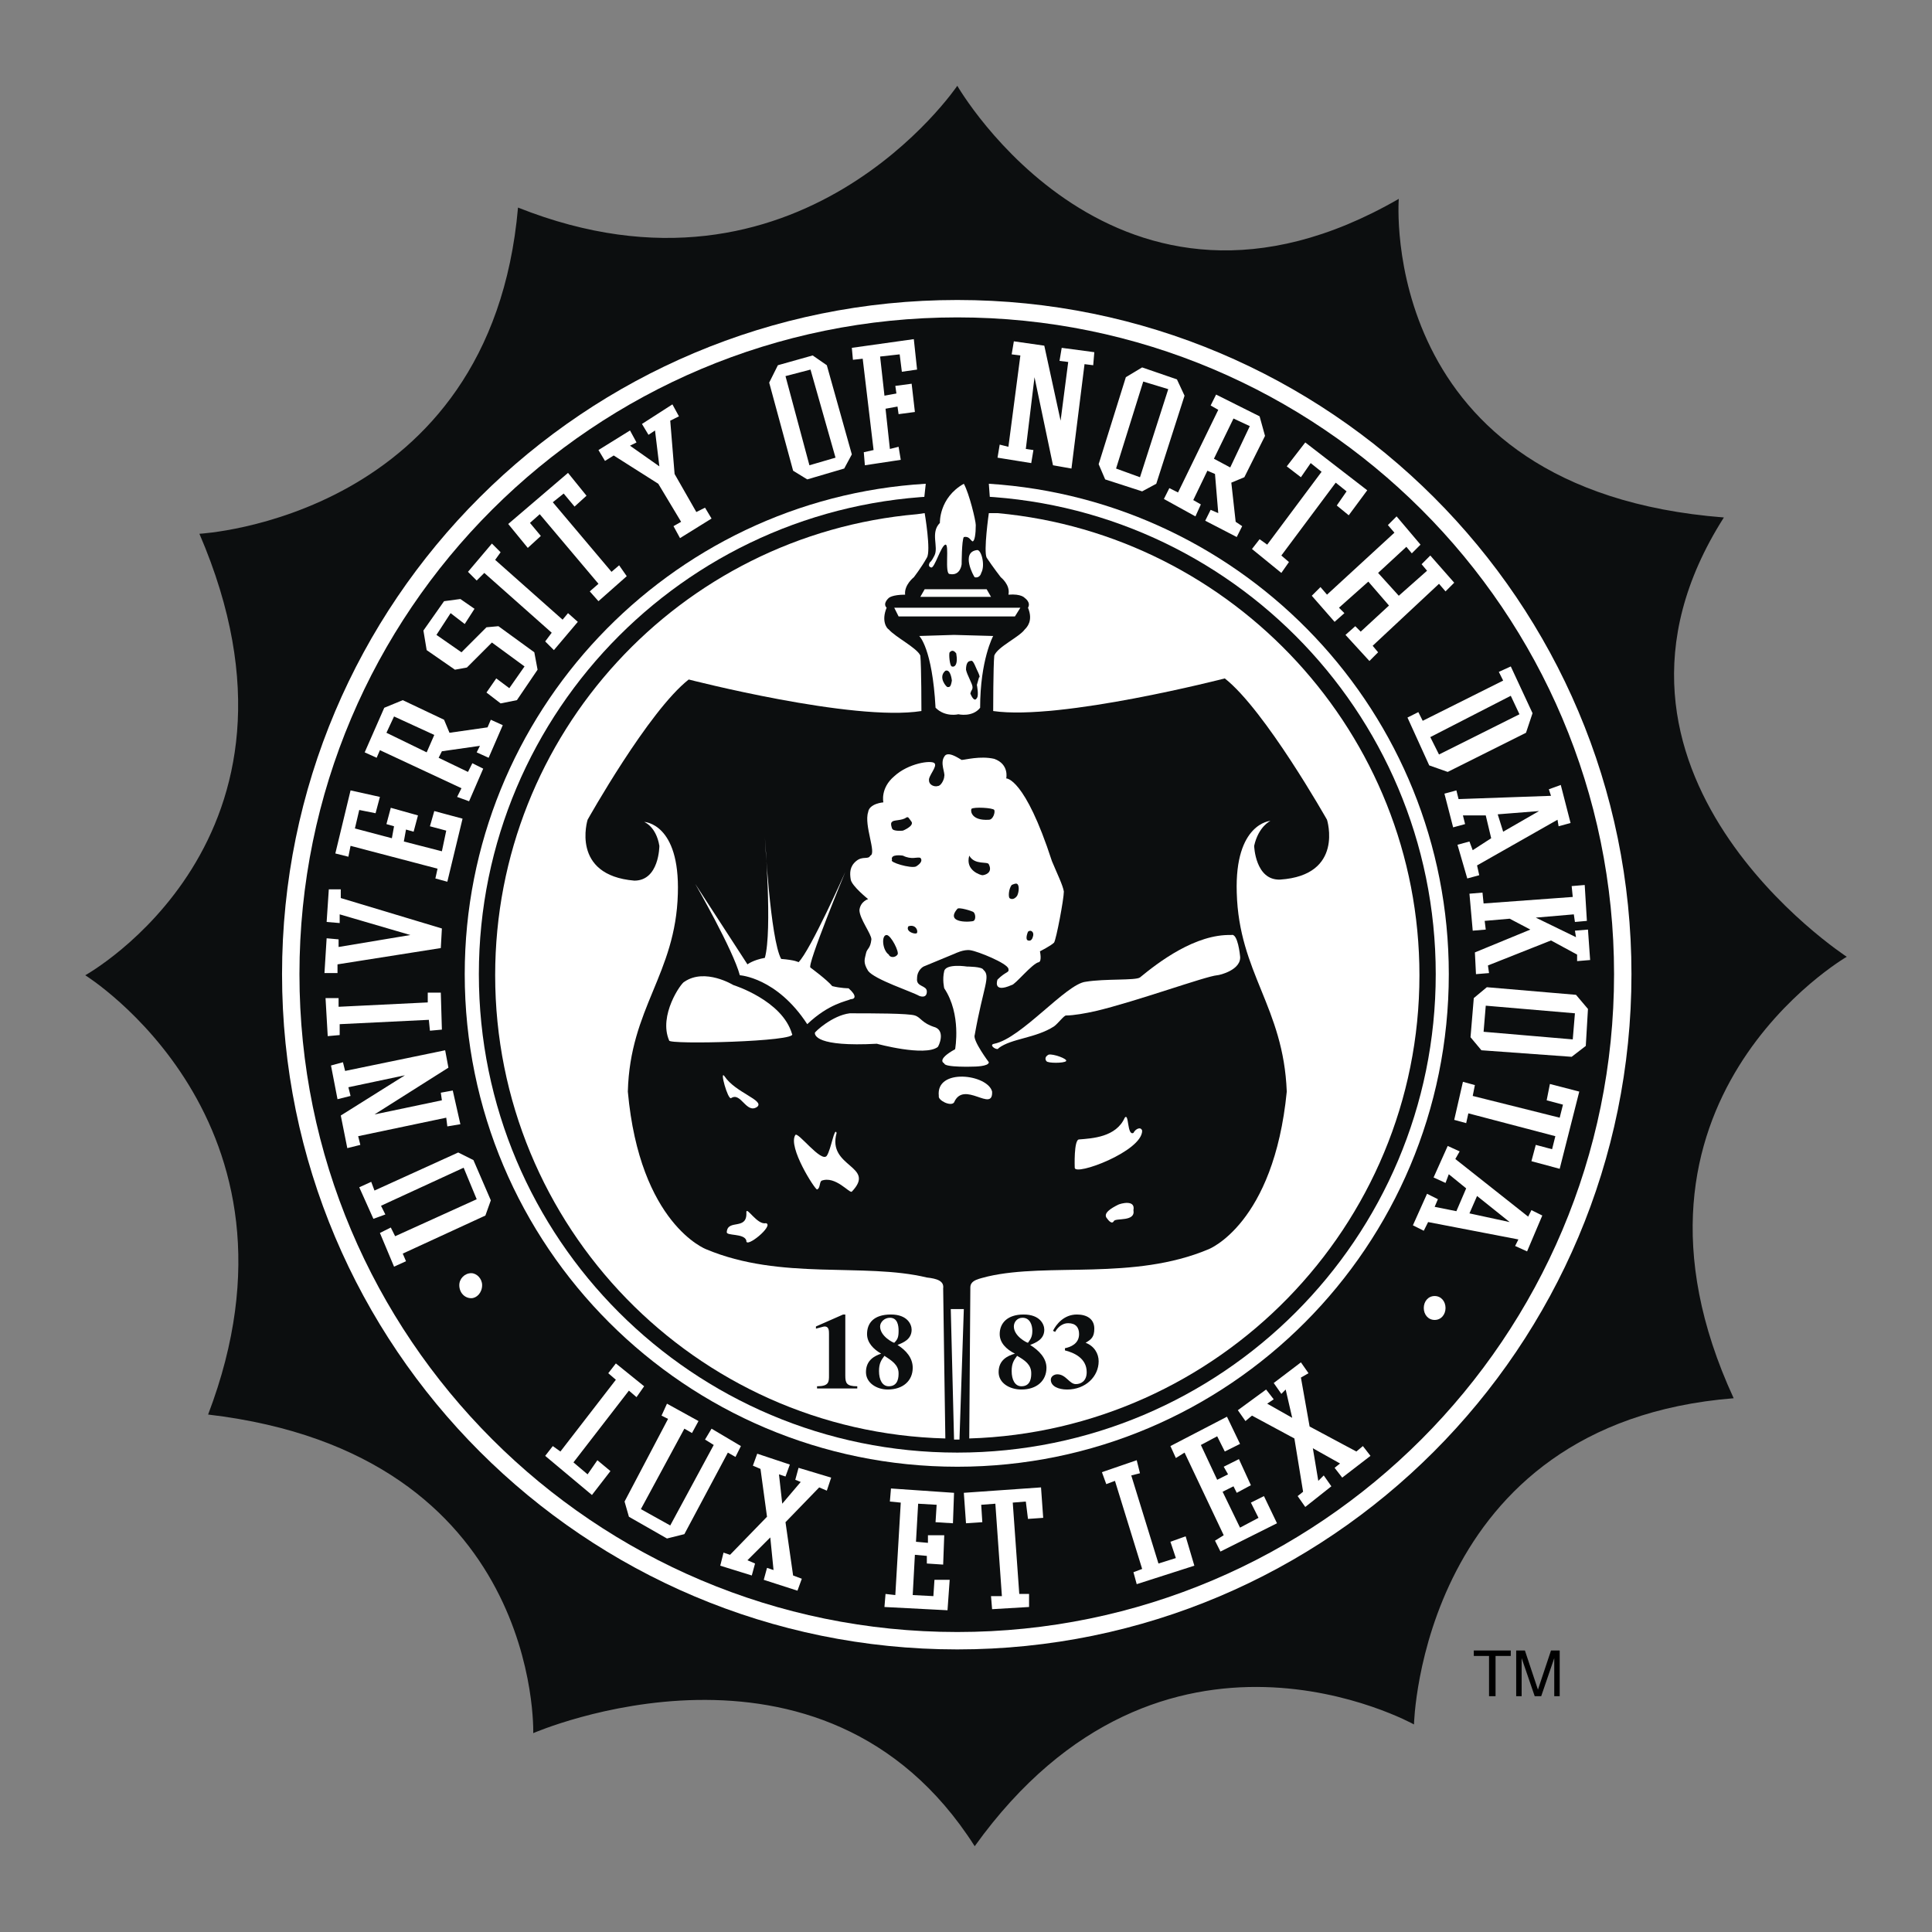
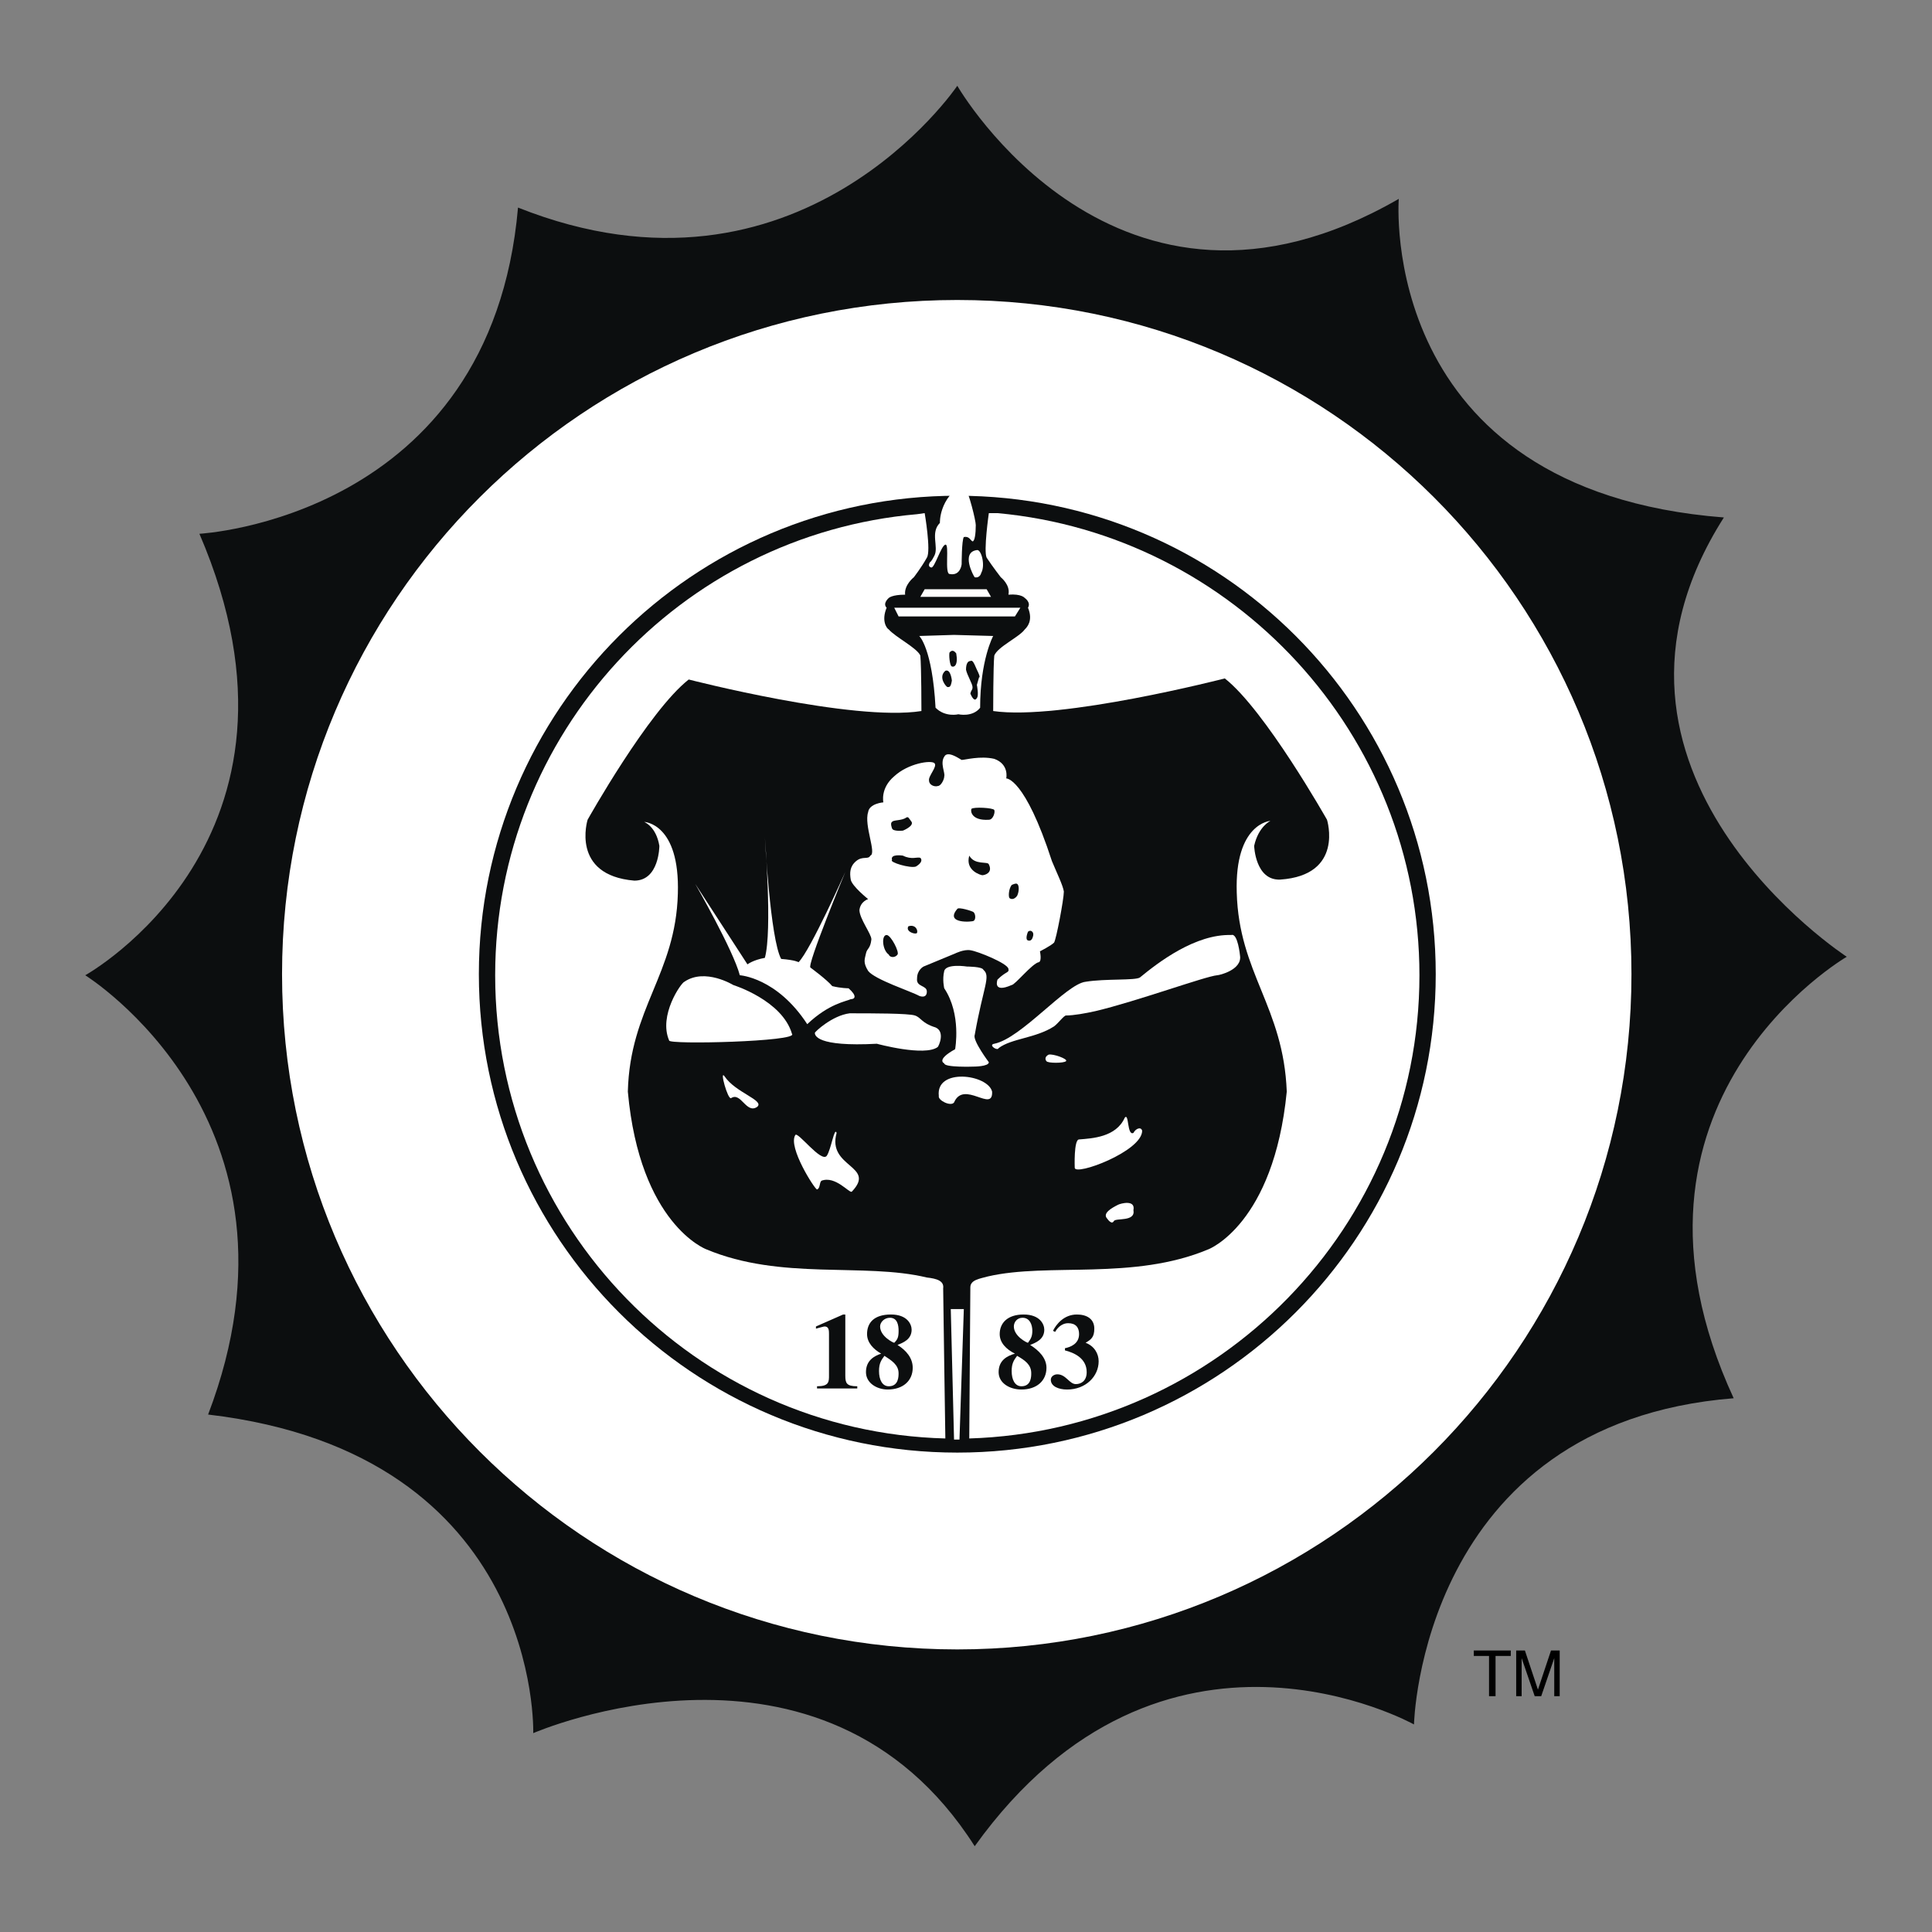
<svg xmlns="http://www.w3.org/2000/svg" width="2500" height="2500" viewBox="0 0 192.756 192.756">
  <rect x="0" y="0" width="192.756" height="192.756" fill="#808080" stroke="none" />
-   <path fill-rule="evenodd" clip-rule="evenodd" fill="#fff" fill-opacity="0" d="M0 0h192.756v192.756H0V0z" />
  <path d="M53.201 172.916s.868-27.881-32.438-31.787C31.937 111.838 8.504 97.301 8.504 97.301S33.022 83.74 19.895 53.255c0 0 29.074-1.519 31.787-32.546C79.78 31.883 95.51 8.559 95.51 8.559s15.839 27.555 44.046 11.282c0 0-2.279 29.075 32.436 31.787-16.164 25.386 12.26 43.829 12.26 43.829s-24.951 14.429-11.283 44.046c-31.244 2.494-31.895 32.545-31.895 32.545s-25.061-13.994-43.828 12.15c-15.188-23.868-44.045-11.282-44.045-11.282z" fill-rule="evenodd" clip-rule="evenodd" fill="#0c0e0f" stroke="#0c0e0f" stroke-width="0" stroke-miterlimit="2.613" />
  <path d="M95.51 164.562c37.103 0 67.261-30.16 67.261-67.371 0-37.21-30.158-67.261-67.261-67.261-37.211 0-67.37 30.051-67.37 67.261 0 37.211 30.159 67.371 67.37 67.371z" fill-rule="evenodd" clip-rule="evenodd" fill="#fff" stroke="#fff" stroke-width="0" stroke-miterlimit="2.613" />
-   <path d="M95.51 162.826c36.126 0 65.525-29.4 65.525-65.635 0-36.234-29.398-65.525-65.525-65.525-36.234 0-65.634 29.292-65.634 65.525 0 36.235 29.4 65.635 65.634 65.635z" fill-rule="evenodd" clip-rule="evenodd" fill="#0c0e0f" stroke="#0c0e0f" stroke-width="0" stroke-miterlimit="2.613" />
  <path d="M95.51 146.336c27.121 0 49.037-22.021 49.037-49.145 0-26.036-20.287-47.299-45.891-48.927l.434 5.966h-7.377l.651-5.966c-25.603 1.519-45.998 22.891-45.998 48.927 0 27.123 22.022 49.145 49.144 49.145z" fill-rule="evenodd" clip-rule="evenodd" fill="#fff" stroke="#fff" stroke-width="0" stroke-miterlimit="2.613" />
  <path d="M95.51 144.926c26.363 0 47.734-21.371 47.734-47.734 0-26.362-21.371-47.733-47.734-47.733-26.362 0-47.734 21.372-47.734 47.733 0 26.363 21.372 47.734 47.734 47.734z" fill-rule="evenodd" clip-rule="evenodd" fill="#0c0e0f" stroke="#0c0e0f" stroke-width="0" stroke-miterlimit="2.613" />
  <path d="M97.896 57.161s-.107.542-.65.434c-.109-.108-1.411-2.495.217-2.712.433-.109.867 1.518.433 2.278z" fill-rule="evenodd" clip-rule="evenodd" fill="#fff" stroke="#fff" stroke-width="0" stroke-miterlimit="2.613" />
  <path d="M96.161 48.265c-2.496 1.41-2.387 3.906-2.387 3.906-.977.976-.109 2.387-.542 3.254-.325.651-.434.651-.434.651s-.326.434.109.542c.325.109.976-2.169 1.41-2.278.434-.109-.108 2.929.434 2.929 1.085.217 1.193-.977 1.193-.977s0-2.387.217-2.712c.542-.109.651.325.868.434.217 0 .324-.759.324-1.627.001-.434-.649-3.146-1.192-4.122zM92.255 58.788h6.184l.434.759h-7.051l.433-.759zM89.218 60.632h12.585l-.543.868H89.652l-.434-.868zM95.185 63.344l-3.472.108s1.302 1.193 1.627 7.16c.977.977 2.278.651 2.278.651s1.411.326 2.17-.651c0-4.773 1.301-7.16 1.301-7.16l-3.904-.108zm-.651 5.207c-.108 0-.977-.977-.217-1.627.542-.217.651.977.651.977-.109.65-.218.65-.434.65zm.434-2.061c-.217 0-.326-1.302-.217-1.411.109-.108.326-.325.651.109.217 1.194-.217 1.411-.434 1.302zm2.712 1.085l-.217.76s.217 1.085 0 1.302c-.109.217-.326.325-.651-.434.108-.435.217-.326.217-.651s-.542-1.193-.651-1.735c0-.651.217-.868.434-.868.217-.108.325.108.651.868.433.867.217.758.217.758zM94.859 130.605h1.302l-.434 13.02h-.542l-.326-13.02zM104.949 85.909c-2.713-8.354-4.557-8.245-4.557-8.245s.324-1.41-1.193-1.953c-1.41-.325-2.93.108-3.255.108-.217-.108-1.41-.976-1.735-.325-.434.651.108 1.627 0 1.953 0 .325-.326.976-.651.976-.325.108-.868-.109-.868-.542-.108-.434.868-1.41.542-1.736s-2.604 0-4.014 1.302c-1.411 1.193-1.085 2.604-1.085 2.604s-1.411.108-1.519.976c-.434 1.302.868 4.123.217 4.339-.217.434-.76 0-1.411.542s-.651 1.193-.542 1.844c.108.651 1.736 1.953 1.736 1.953s-.759.217-.868 1.085c0 .867 1.193 2.386 1.193 2.929-.108.977-.434.868-.543 1.41-.108.543-.325.868.217 1.737.651.867 4.339 2.061 5.099 2.494 0 0 .759.326.759-.434 0-.65-1.084-.434-.976-1.303 0-.867.651-1.192.651-1.192l3.146-1.302s.868-.434 1.519-.325c.76.108 3.688 1.302 3.797 1.845.107.434-.217.217-1.086 1.084 0 0-.541 1.41 1.41.543.326 0 2.062-2.17 2.713-2.279.326-.108.109-1.085.109-1.085s1.084-.542 1.41-.868c.217-.326.977-4.34.977-5.099-.108-.649-.651-1.734-1.192-3.036zm-15.948-3.905c.108-.217.977-.108 1.411-.434.217-.108.217 0 .542.434.217.434-.868.868-.868.868s-.976.108-1.084-.217c-.001 0-.218-.543-.001-.651zm-.326 13.235c-.65-.434-.759-1.953-.217-1.953.434 0 1.302 1.735 1.085 1.953-.217.325-.759.325-.868 0zm1.953-2.821c.65-.217.976.326.868.651-.108.218-1.193-.108-.868-.651zm.76-5.966c-.542.217-2.712-.434-2.387-.651-.217-.651 1.084-.434 1.084-.434.868.434 1.411.109 1.736.217.218.217.109.542-.433.868zm5.749 5.424c-.107.108-2.928.326-1.626-1.193.108-.217 1.519.217 1.626.326.217.216.217.759 0 .867zm.869-4.556c-.109 0-1.736-.434-1.302-1.953.542.977 1.843.542 1.953.868.433.868-.434 1.085-.651 1.085zm.65-5.533c-1.736.109-1.844-.868-1.736-1.085.216-.217 2.169-.108 2.279.109.108.216-.109.976-.543.976zm2.821 7.594c-.324.434-.65.325-.76.217-.107-.109-.107-.868.217-1.302 0 0 .436-.217.543-.108.216.108.216.759 0 1.193zm1.085 4.448c-.326-.108 0-.868 0-.868s.217-.217.434 0 0 .651 0 .651-.109.325-.434.217z" fill-rule="evenodd" clip-rule="evenodd" fill="#fff" stroke="#fff" stroke-width="0" stroke-miterlimit="2.613" />
  <path d="M96.487 96.433s1.519 0 1.626.325c.76.65 0 1.627-.867 6.51-.217.543 1.41 2.711 1.41 2.711 0 .436-1.52.436-1.52.436s-2.928.107-2.928-.326c0 0-.868-.326 1.085-1.41 0 0 .65-3.473-1.085-6.076 0 0-.217-.867 0-1.734.217-.762 2.279-.436 2.279-.436zM68.28 97.951c2.061-1.41 4.882.326 4.882.326s4.882 1.518 5.858 4.881c.651.76-12.367 1.086-12.259.652-1.085-2.496 1.194-5.749 1.519-5.859zM73.813 97.301s3.688.217 6.726 4.881c2.17-2.061 3.906-2.277 4.34-2.494.434 0 .651-.326-.217-1.086 0 0-.759 0-1.627-.217-.542-.65-2.169-1.844-2.169-1.844-.434-.108 3.472-9.547 3.472-9.547s-3.472 7.811-4.665 9.004c0 0-.326-.217-1.736-.325-1.084-1.953-1.627-12.15-1.627-12.15s.759 9.33 0 12.042c-1.193.217-1.736.65-1.736.65l-5.208-8.027c-.001 0 3.796 6.617 4.447 9.113z" fill-rule="evenodd" clip-rule="evenodd" fill="#fff" stroke="#fff" stroke-width="0" stroke-miterlimit="2.613" />
  <path d="M81.298 103.051c0-.109 1.736-1.736 3.472-1.953 2.278 0 5.858 0 6.509.217.651.217.651.76 2.062 1.193.977.434.325 1.844.217 1.953-1.302.977-6.075-.326-6.075-.326-6.076.326-6.185-.867-6.185-1.084zM123.717 95.348c.217 1.41-2.061 1.953-2.279 1.953-1.191.107-8.027 2.604-12.15 3.58-.975.217-2.168.434-2.928.434-.217 0-.76.76-1.193 1.084-1.846 1.193-4.232 1.193-5.533 2.17-.109.326-1.086-.324-.434-.434 2.711-.543 7.16-5.967 9.113-6.184 1.951-.326 4.99-.107 5.424-.434 1.844-1.519 5.533-4.34 9.113-4.231.65-.217.867 2.062.867 2.062zM104.406 105.871c-.109-.109-.217-.434.217-.65.434-.109 1.953.434 1.736.65s-1.843.217-1.953 0zM75.549 110.428c-1.085.76-1.627-1.52-2.604-.869-.325.219-1.193-2.928-.651-2.168 1.085 1.627 4.014 2.386 3.255 3.037z" fill-rule="evenodd" clip-rule="evenodd" fill="#fff" stroke="#fff" stroke-width="0" stroke-miterlimit="2.613" />
  <path d="M98.982 108.908c.107 2.17-2.821-1.193-3.798 1.086-.325.434-1.627-.217-1.519-.652-.325-2.821 4.882-2.17 5.317-.434z" fill-rule="evenodd" clip-rule="evenodd" fill="#fff" />
  <path d="M98.982 108.908c.107 2.17-2.821-1.193-3.798 1.086-.325.434-1.519-.217-1.519-.652-.325-2.821 4.882-2.17 5.317-.434z" fill="none" stroke="#fff" stroke-width="0" stroke-miterlimit="2.613" />
  <path d="M113.084 113.031c.219-.434.76-.65.869-.217 0 2.061-6.727 4.557-6.727 3.688 0 0-.107-2.82.434-2.82 1.303-.107 3.689-.217 4.557-2.17.433-.541.217 1.845.867 1.519zM84.987 118.889c-.217.217-1.627-1.627-3.037-1.084-.218.217-.109.76-.435.867-.217 0-2.929-4.23-2.169-5.424.217-.434 2.604 2.82 3.146 2.061.434-.65.759-2.928.977-2.277-.977 3.47 4.013 3.253 1.518 5.857zM113.084 120.734c.219 1.193-1.734.758-1.951 1.084-.217.434-.652-.217-.652-.217-.541-.543.436-1.086 1.086-1.41.216-.109 1.736-.543 1.517.543z" fill-rule="evenodd" clip-rule="evenodd" fill="#fff" stroke="#fff" stroke-width="0" stroke-miterlimit="2.613" />
-   <path d="M76.417 122.035c.868.217-2.061 2.604-1.953 1.736-.217-.76-2.061-.434-1.953-.867.109-1.303 2.062-.109 1.953-1.953-.001-.652 1.085 1.301 1.953 1.084z" fill-rule="evenodd" clip-rule="evenodd" fill="#fff" />
  <path d="M76.417 122.035c.868.217-1.953 2.604-1.953 1.736-.217-.76-2.061-.434-1.953-.867.109-1.303 2.062-.109 1.953-1.953-.001-.652 1.085 1.301 1.953 1.084z" fill="none" stroke="#fff" stroke-width="0" stroke-miterlimit="2.613" />
  <path d="M96.704 143.516c24.843-.76 44.914-21.154 44.914-46.215 0-24.084-18.551-43.937-42.094-46.107h-.867s-.543 3.797-.217 4.448c.65.976 1.41 1.953 1.41 1.953s.977.76.76 1.736c1.301-.108 1.627.326 1.627.326s.65.434.326.977c.541 1.302-.109 1.952-.326 2.169-.543.759-2.713 1.736-3.037 2.604-.109 1.085-.109 5.533-.109 5.533 6.727.977 23.107-3.254 23.107-3.254 4.014 3.146 10.199 14.103 10.199 14.103s1.734 5.533-4.666 5.967c-2.496.108-2.604-3.363-2.604-3.363.434-1.952 1.627-2.495 1.627-2.495s-3.58.217-3.363 7.16c.217 8.029 4.666 11.392 4.99 19.853-1.301 13.236-7.811 15.73-7.811 15.73-7.486 3.146-15.947 1.303-22.023 2.713-.758.217-1.735.324-1.735 1.084s-.108 15.078-.108 15.078z" fill-rule="evenodd" clip-rule="evenodd" fill="#fff" stroke="#fff" stroke-width="0" stroke-miterlimit="2.613" />
  <path d="M94.317 143.516c-24.952-.65-44.914-21.154-44.914-46.215 0-24.084 18.443-43.937 42.093-45.999l.759-.108s.651 3.797.217 4.448c-.542.976-1.301 1.953-1.301 1.953s-.977.76-.868 1.736c-1.302 0-1.627.326-1.627.326s-.65.542-.217.977c-.542 1.302 0 2.061.217 2.169.651.759 2.821 1.844 3.146 2.604.108 1.085.108 5.533.108 5.533-6.834 1.085-23.216-3.146-23.216-3.146-4.014 3.144-10.089 13.993-10.089 13.993s-1.735 5.533 4.665 6.075c2.495 0 2.495-3.472 2.495-3.472-.325-1.952-1.519-2.386-1.519-2.386s3.58.108 3.363 7.16c-.217 8.027-4.773 11.391-4.99 19.744 1.193 13.236 7.811 15.73 7.811 15.73 7.485 3.146 15.73 1.303 22.022 2.82.977.109 1.736.326 1.628 1.086 0 .651.217 14.972.217 14.972z" fill-rule="evenodd" clip-rule="evenodd" fill="#fff" />
-   <path d="M94.317 143.516c-24.952-.65-44.914-21.154-44.914-46.215 0-24.084 18.443-43.937 42.093-45.999l.759-.108s.651 3.797.217 4.448c-.542.976-1.301 1.953-1.301 1.953s-.977.76-.868 1.736c-1.302 0-1.627.326-1.627.326s-.65.542-.217.977c-.542 1.302 0 2.061.217 2.169.651.759 2.821 1.844 3.146 2.604.108 1.085.108 5.533.108 5.533-6.834 1.085-23.216-3.146-23.216-3.146-4.014 3.144-10.089 13.993-10.089 13.993s-1.735 5.533 4.665 6.075c2.495 0 2.495-3.472 2.495-3.472-.325-1.952-1.519-2.386-1.519-2.386s3.58.108 3.363 7.16c-.217 8.027-4.773 11.391-4.99 19.744 1.193 13.236 7.811 15.73 7.811 15.73 7.485 3.146 15.73 1.303 22.022 2.82.977.109 1.628.326 1.628 1.086 0 .651.217 14.972.217 14.972z" fill="none" stroke="#fff" stroke-width="0" stroke-miterlimit="2.613" />
  <path d="M85.529 138.309c-1.085 0-1.193-.326-1.193-1.086v-6.074h-.217l-2.712 1.193v.217c.434-.109.76-.217.868-.217.434 0 .434.434.434.76v4.121c0 .652 0 1.086-1.193 1.086v.217h4.014v-.217h-.001zM87.808 132.342c0-.434.434-.869.977-.869.759 0 .868.76.868 1.303 0 .65-.108.867-.434 1.193-.11 0-1.411-.651-1.411-1.627zm1.085-1.194c-1.736 0-2.387.867-2.387 1.953 0 .867.651 1.518 1.41 1.953-.651.217-1.519.65-1.519 1.844 0 1.084 1.085 1.734 2.17 1.734 1.519 0 2.495-.867 2.495-2.168 0-.977-.65-1.736-1.519-2.279.542-.217 1.41-.543 1.41-1.518.001-.542-.433-1.519-2.06-1.519zm-1.194 5.641c0-.76.217-1.084.542-1.518.651.434 1.41.867 1.41 1.734 0 .326 0 1.303-.977 1.303-.649.001-.975-.65-.975-1.519zM101.152 132.342c0-.434.324-.869.867-.869.76 0 .977.76.977 1.303 0 .65-.217.867-.434 1.193-.109 0-1.41-.651-1.41-1.627zm.975-1.194c-1.627 0-2.387.867-2.387 1.953 0 .867.652 1.518 1.52 1.953-.76.217-1.627.65-1.627 1.844 0 1.084 1.084 1.734 2.277 1.734 1.52 0 2.496-.867 2.496-2.168 0-.977-.76-1.736-1.627-2.279.541-.217 1.41-.543 1.41-1.518 0-.542-.433-1.519-2.062-1.519zm-1.193 5.641c0-.76.219-1.084.543-1.518.76.434 1.41.867 1.41 1.734 0 .326 0 1.303-.977 1.303-.65.001-.976-.65-.976-1.519zM105.273 132.885c.109-.217.543-.869 1.303-.869s1.084.434 1.084 1.086c0 .977-.867 1.301-1.41 1.41v.217c.869.217 2.17.76 2.17 2.17 0 .867-.543 1.193-1.084 1.193-.652 0-.977-.977-1.846-.977-.324 0-.65.217-.65.543 0 .65.76.975 1.627.975 1.846 0 3.146-1.301 3.146-2.82 0-.758-.434-1.518-1.301-1.844.541-.326.867-.543.867-1.41 0-.977-.76-1.41-1.736-1.41-1.301 0-2.061.977-2.387 1.627l.217.109z" fill-rule="evenodd" clip-rule="evenodd" fill="#0c0e0f" stroke="#0c0e0f" stroke-width="0" stroke-miterlimit="2.613" />
  <path fill-rule="evenodd" clip-rule="evenodd" fill="#fff" d="M38.989 122.469l-1.085.543 1.41 3.363 1.193-.543-.325-.76 8.245-3.797.542-1.517-1.735-4.016-1.519-.758-8.354 3.797-.325-.869-1.194.543 1.411 3.147 1.193-.434-.434-.869 8.245-3.797 1.302 3.146-8.137 3.69-.433-.869zM35.951 114.225l-.217-.868 8.787-1.845.109.869 1.302-.217-.76-3.363-1.193.217.108.759-6.726 1.411 7.377-4.667-.325-1.736-9.981 2.063-.217-.869-1.193.326.651 3.363 1.302-.326-.217-.867 5.641-1.194-6.4 4.014.65 3.254 1.302-.324zM33.89 103.268v-1.086l8.896-.434.108 1.086 1.193-.109-.108-3.688h-1.302v.975l-8.896.435v-.869h-1.302l.218 3.797 1.193-.107zM33.673 97.084v-.869l10.306-1.627.108-1.953-10.088-3.037v-.868h-1.194l-.217 3.254 1.302.109v-.868l7.051 2.062-7.16 1.193v-.76l-1.193-.108-.217 3.472h1.302zM34.758 85.476l.217-1.086 8.679 2.278-.217.977 1.193.325 1.519-6.292-2.821-.759-.434 1.519 1.627.434-.434 2.061-3.796-.976.216-1.194.76.217.434-1.627-2.712-.76-.434 1.628.759.217-.217 1.193-3.688-.976.433-1.844 1.628.325.434-1.628-2.929-.65-1.519 6.292 1.302.326zM37.579 75.603l.325-.759 8.137 3.797-.434.868 1.193.434 1.41-3.254-1.084-.542-.435.868-2.929-1.41.325-.651 3.797-.542-.326.651 1.193.542 1.41-3.254-1.193-.542-.325.759-3.797.542-.543-1.302-4.122-1.953-1.844.76-1.953 4.448 1.195.54zm.976-2.495l.759-1.627 4.014 1.844-.759 1.736-4.014-1.953zM46.366 62.259l.976-1.519-1.41-.976-1.628.217-2.06 2.929.325 1.953 2.82 1.953 1.194-.217 2.495-2.495 3.255 2.386-1.519 2.17-1.302-.976-.976 1.41 1.41 1.085 1.627-.326 2.061-3.037-.325-1.736-3.58-2.604-1.193.108-2.495 2.496-2.496-1.736 1.411-2.17 1.41 1.085zM47.559 57.92l.76-.759 6.725 5.966-.65.868.868.868 2.386-2.821-.976-.868-.543.651-6.726-5.967.543-.759-.868-.868-2.387 2.821.868.868zM50.706 52.278l1.952 2.387 1.302-1.193-1.085-1.302.976-.868 5.858 6.944-.867.758.867.977 2.821-2.495-.759-1.085-.76.651-5.858-6.943 1.085-.868 1.085 1.301 1.193-1.084-1.844-2.278-5.966 5.098zM60.36 45.986l.869-.542 4.447 2.821 2.279 3.797-.76.434.651 1.193 3.146-1.953-.651-1.085-.868.434-2.169-3.796-.434-5.317.868-.433-.651-1.194-3.038 1.953.651 1.085.651-.434.434 3.58-2.929-2.062.65-.325-.65-1.193-3.147 1.952.651 1.085zM76.742 38.175l2.387 8.787 1.41.868 3.689-1.085.759-1.41-2.495-8.896-1.41-.976-3.472.976-.868 1.736zm4.123-1.301l2.495 8.787-2.604.76-2.387-8.896 2.496-.651zM85.096 35.897l.976-.108 1.085 9.112-.977.218.109 1.301 3.58-.542-.217-1.302-.868.217-.434-4.014 1.193-.217.109.759 1.627-.217-.325-2.82-1.628.217.109.759-1.193.217-.434-3.905 1.952-.217.218 1.735 1.518-.216-.325-3.038-6.184.868.109 1.193zM100.934 35.355l.869.108-1.194 9.113-.869-.217-.217 1.302 3.364.542.217-1.302-.758-.108.867-7.16 1.844 8.787 1.843.326 1.303-10.415.867.108.11-1.301-3.254-.434-.217 1.301.867.109-.76 5.858-1.627-7.485-3.037-.434-.218 1.302zM112.326 37.633l-2.713 8.679.65 1.519 3.689 1.193 1.41-.759 2.82-8.788-.76-1.627-3.471-1.193-1.625.976zm4.231 1.193l-2.82 8.788-2.387-.868 2.711-8.679 2.496.759zM120.787 40.454l.76.434-4.014 8.245-.867-.434-.543 1.084 3.146 1.736.541-1.193-.758-.434 1.41-2.93.758.326.326 3.905-.76-.326-.541 1.084 3.145 1.628.543-1.085-.65-.434-.434-3.906 1.301-.542 2.061-4.123-.541-1.953-4.34-2.17-.543 1.088zm2.279 1.301l1.627.759-1.953 4.123-1.627-.868 1.953-4.014zM130.227 44.142l-1.846 2.387 1.412 1.085.975-1.411 1.086.868-5.424 7.269-.76-.543-.76.977 2.93 2.387.76-1.085-.76-.652 5.424-7.268 1.084.868-.977 1.41 1.193.977 1.846-2.495-6.183-4.774zM138.471 52.387l.65.759-6.725 6.184-.652-.759-.867.868 2.277 2.603.977-.868-.541-.542 2.928-2.604 2.062 2.387-2.822 2.604-.541-.543-.977.868 2.387 2.604.867-.868-.543-.651 6.619-6.183.651.758.867-.867-2.387-2.713-.867.868.543.651-2.82 2.496-2.063-2.278 2.82-2.604.543.651.868-.868-2.387-2.821-.867.868zM149.537 67.033l.434.868-8.027 4.014-.436-.868-1.084.543 2.17 4.773 1.844.651 7.811-3.905.652-1.953-2.17-4.665-1.194.542zm1.193 2.386l.867 1.844-8.027 4.014-.869-1.736 8.029-4.122zM154.527 78.749l.217.651-9.223.326-.217-.868-1.193.325.869 3.363 1.193-.326-.217-.868h2.277l.543 2.278-1.844 1.194-.326-.868-1.193.326.977 3.363 1.193-.325-.217-.977 8.027-4.557.109.651 1.193-.326-.977-3.797-1.191.435zm-.976 2.17l-3.58 2.061-.543-1.735 4.123-.326zM156.805 88.405l.109 1.084-8.896.651-.11-1.085-1.301.109.327 3.689 1.3-.109-.107-.868 2.494-.217 2.063 1.085-5.534 2.278.108 2.169 1.303-.107-.11-.76 6.293-2.495 2.604 1.41v.651l1.3-.108-.216-3.038-1.301.109.107.65-4.013-1.952 3.796-.326.11.759 1.193-.108-.217-3.58-1.302.109zM157.238 99.254l-8.895-.76-1.303 1.084-.326 3.906 1.086 1.301 9.004.652 1.41-1.086.217-3.688-1.193-1.409zm-.324 4.447l-8.896-.76.217-2.604 8.896.76-.217 2.604zM157.564 108.908l-2.929-.76-.324 1.629 1.627.434-.327 1.301-8.677-2.17.216-1.084-1.193-.326-.869 3.797 1.193.326.217-.977 8.68 2.279-.326 1.301-1.627-.433-.434 1.627 2.82.759 1.953-7.703zM152.791 120.734l-.326.65-7.268-5.75.434-.76-1.193-.543-1.41 3.146 1.193.543.326-.867 1.734 1.41-.977 2.277-2.168-.434.324-.76-1.084-.543-1.41 3.146 1.084.543.434-.867 9.006 1.734-.326.652 1.193.541 1.518-3.58-1.084-.538zm-2.17 1.194l-4.014-.869.76-1.736 3.254 2.605zM60.686 137.006l.759.652-5.532 7.16-.76-.543-.759.977 4.665 3.904 1.844-2.386-1.302-1.084-.976 1.41-1.411-1.194 5.533-7.16.759.651.76-1.084-2.821-2.28-.759.977zM69.04 142.973l.65-1.194-3.146-1.734-.542 1.191.651.326-4.34 8.247.434 1.517 3.797 2.17 1.736-.434 4.34-8.136.759.433.542-1.084-2.929-1.736-.651 1.086.868.541-4.339 8.029-2.929-1.629 4.339-8.027.76.434zM75.115 146.229l.759.324.651 4.773-3.689 3.797-.65-.217-.326 1.303 3.146.977.326-1.194-.76-.326 2.279-2.277.325 3.254-.651-.217-.325 1.193 3.362 1.084.435-1.193-.869-.324-.759-5.317 3.363-3.471.76.325.434-1.301-3.255-.977-.325 1.194.542.216-1.844 2.17-.326-2.929.651.216.434-1.193-3.254-1.084-.434 1.194zM88.784 149.809l1.085.107-.543 9.223-.976-.11-.108 1.301 6.292.326.216-3.037h-1.518l-.108 1.627-2.062-.107.217-4.016 1.193.109v.76l1.628.108.108-2.93h-1.627v.76l-1.193-.108.216-3.797 1.845.108-.109 1.736 1.736.108.109-3.038-6.292-.433-.109 1.303zM96.161 148.939l.217 3.038 1.628-.108-.11-1.736 1.411-.108.652 9.221h-1.086l.109 1.303 3.688-.219v-1.301h-.977l-.65-9.113 1.303-.107.216 1.734 1.518-.107-.217-3.038-7.702.541zM110.373 148.072l.867-.326 2.713 8.787-.869.326.326 1.194 5.75-1.844-.867-2.93-1.52.543.543 1.627-1.736.543-2.713-8.787.869-.219-.326-1.3-3.471 1.193.434 1.193zM117.316 145.469l.868-.543 3.906 8.244-.869.543.543 1.086 5.642-2.822-1.302-2.711-1.303.65.76 1.52-1.844.976-1.737-3.58 1.086-.543.325.65 1.41-.759-1.194-2.604-1.517.76.433.76-1.085.543-1.627-3.473 1.627-.867.759 1.519 1.52-.759-1.303-2.713-5.641 2.929.543 1.194zM124.26 141.779l.65-.543 4.231 2.28.869 5.316-.543.434.76 1.084 2.603-2.061-.76-1.084-.543.541-.543-3.254 2.713 1.52-.543.433.76.977 2.82-2.17-.759-.977-.651.543-4.664-2.496-.867-4.883.758-.433-.758-1.084-2.713 2.06.76 1.086.433-.435.651 2.822-2.494-1.41.65-.436-.76-.976-2.82 2.062.76 1.084zM47.017 129.521c.542 0 1.085-.543 1.085-1.303 0-.65-.542-1.193-1.085-1.193-.651 0-1.193.543-1.193 1.193-.001.761.542 1.303 1.193 1.303zM143.137 131.691c.65 0 1.084-.543 1.084-1.193 0-.652-.434-1.193-1.084-1.193-.652 0-1.086.541-1.086 1.193 0 .65.433 1.193 1.086 1.193z" />
  <path fill-rule="evenodd" clip-rule="evenodd" d="M147.041 164.67h3.689v.543h-1.519v4.014h-.65v-4.014h-1.52v-.543zM155.068 169.227v-2.604-1.193l-1.301 3.797h-.65l-1.303-3.797v3.797h-.543v-4.557h.869l1.301 3.906 1.303-3.906h.867v4.557h-.543z" />
</svg>